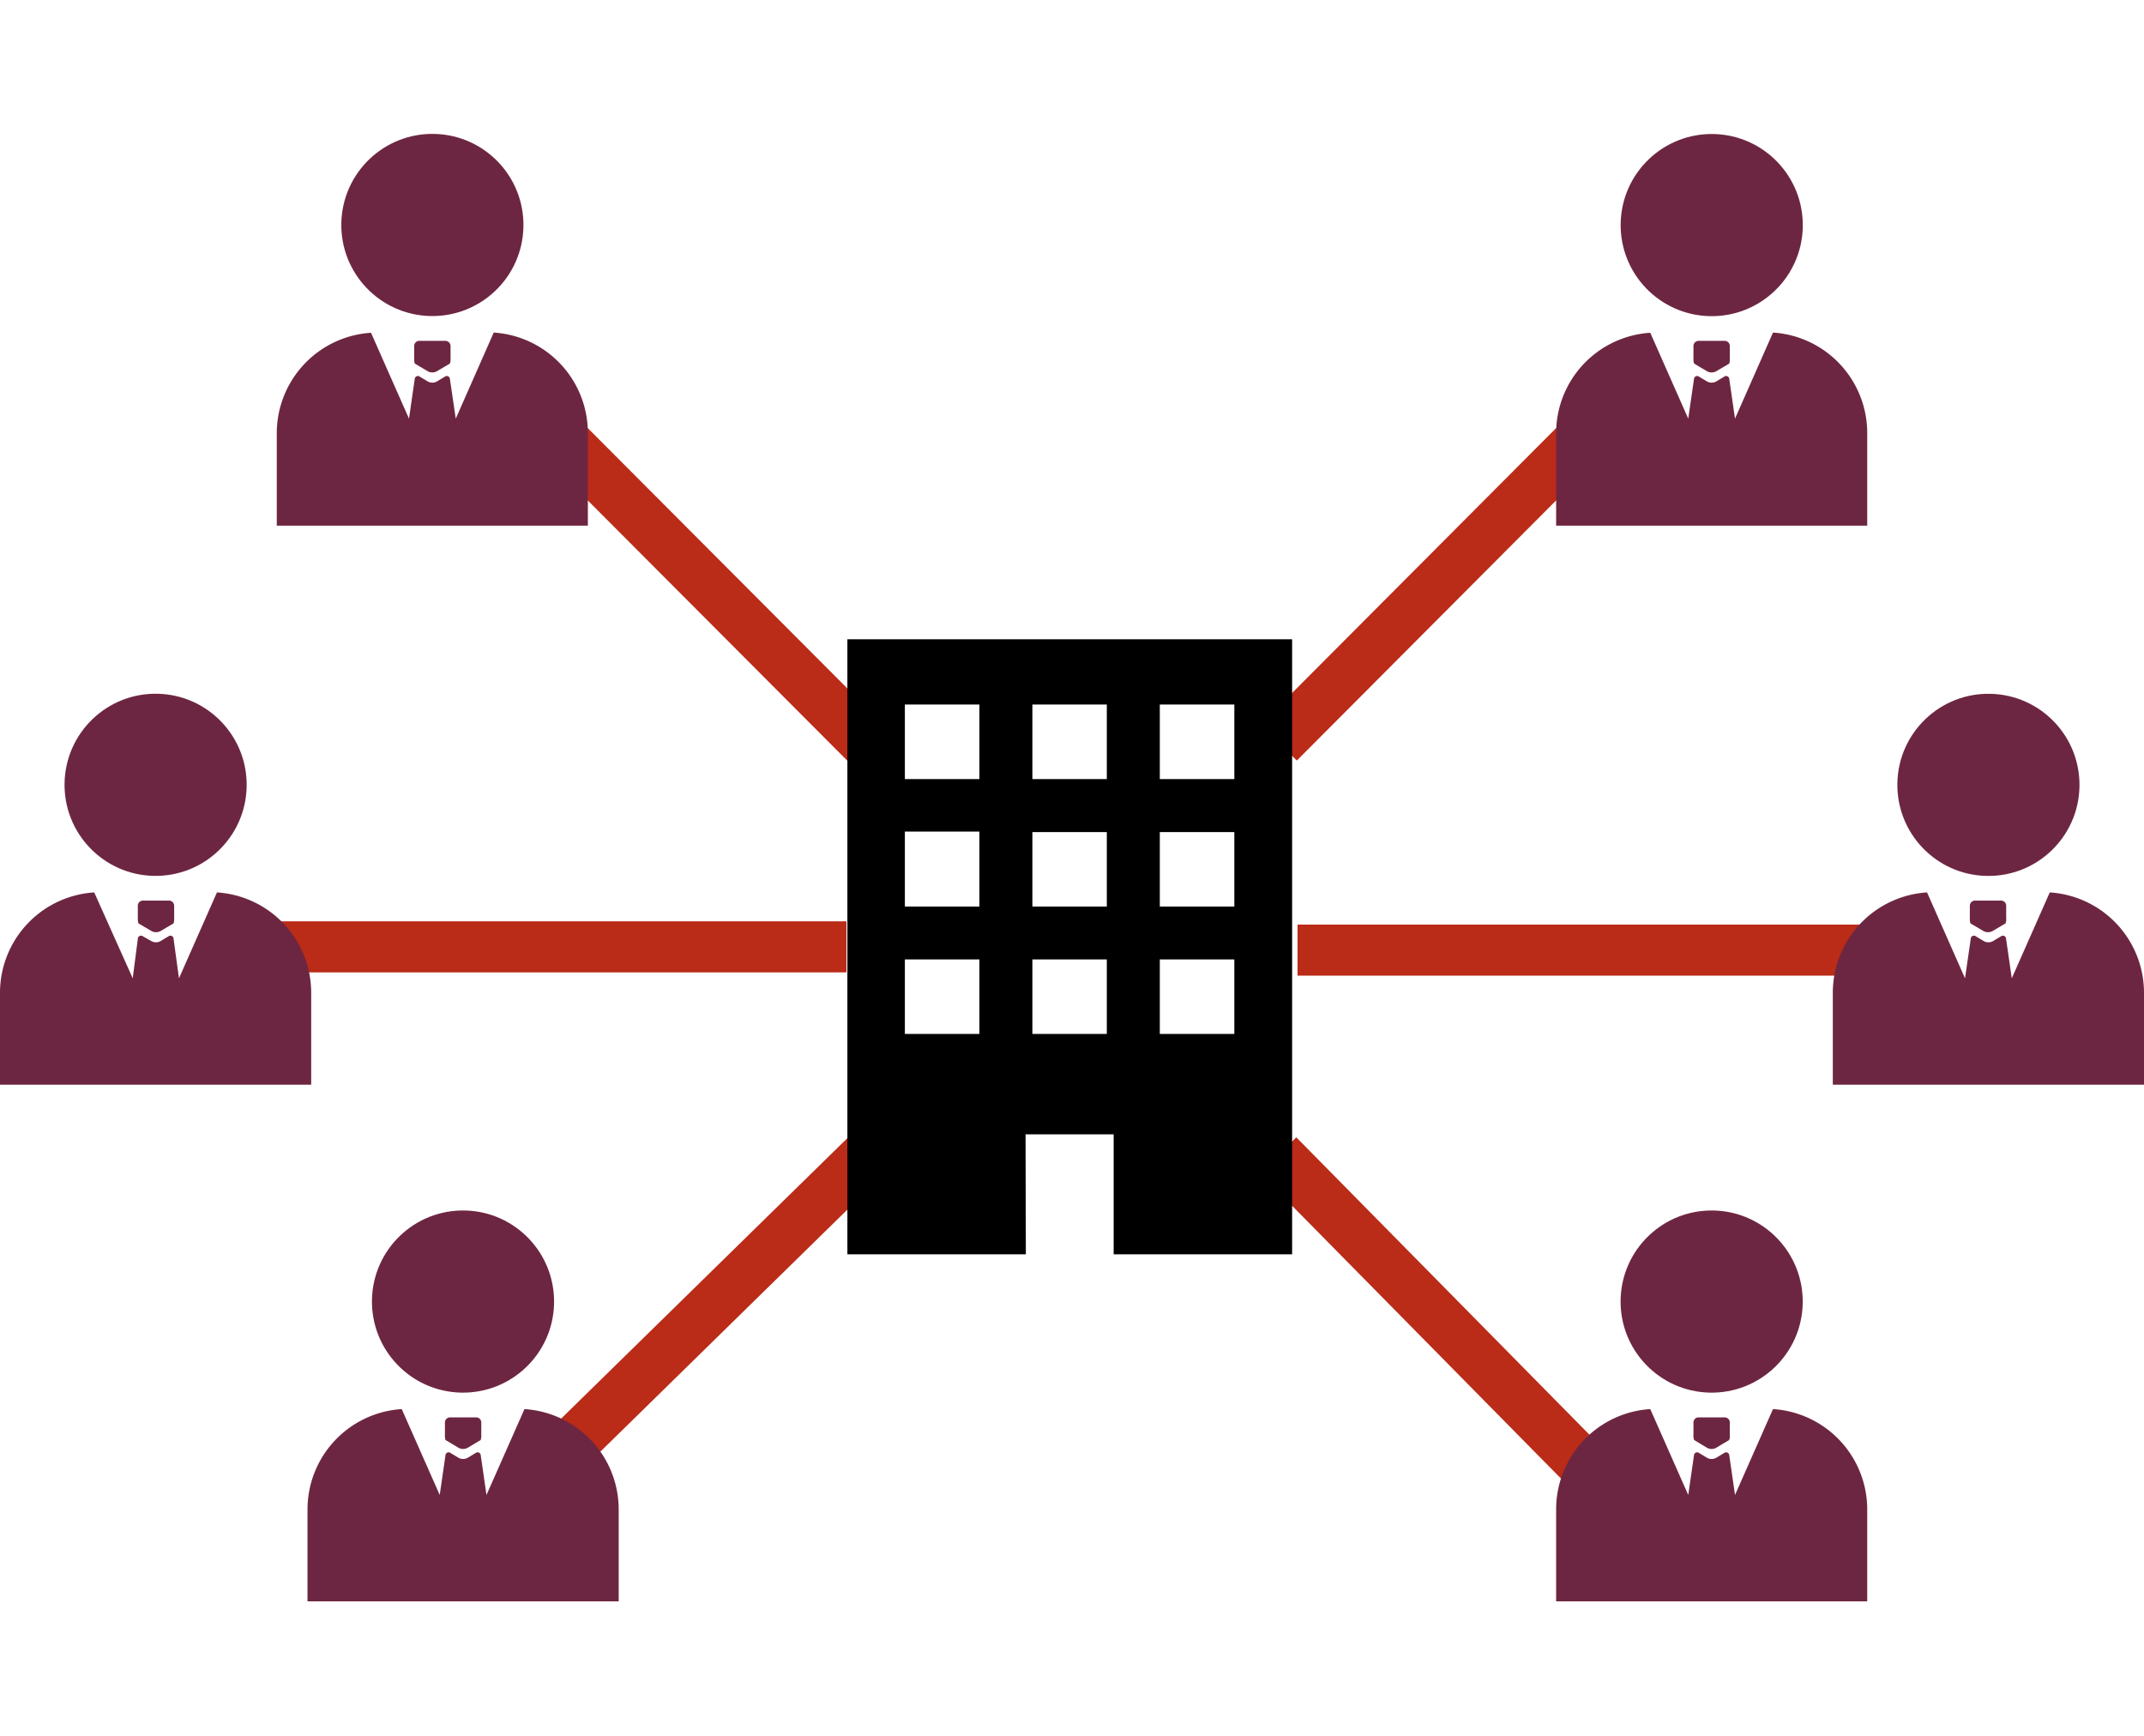
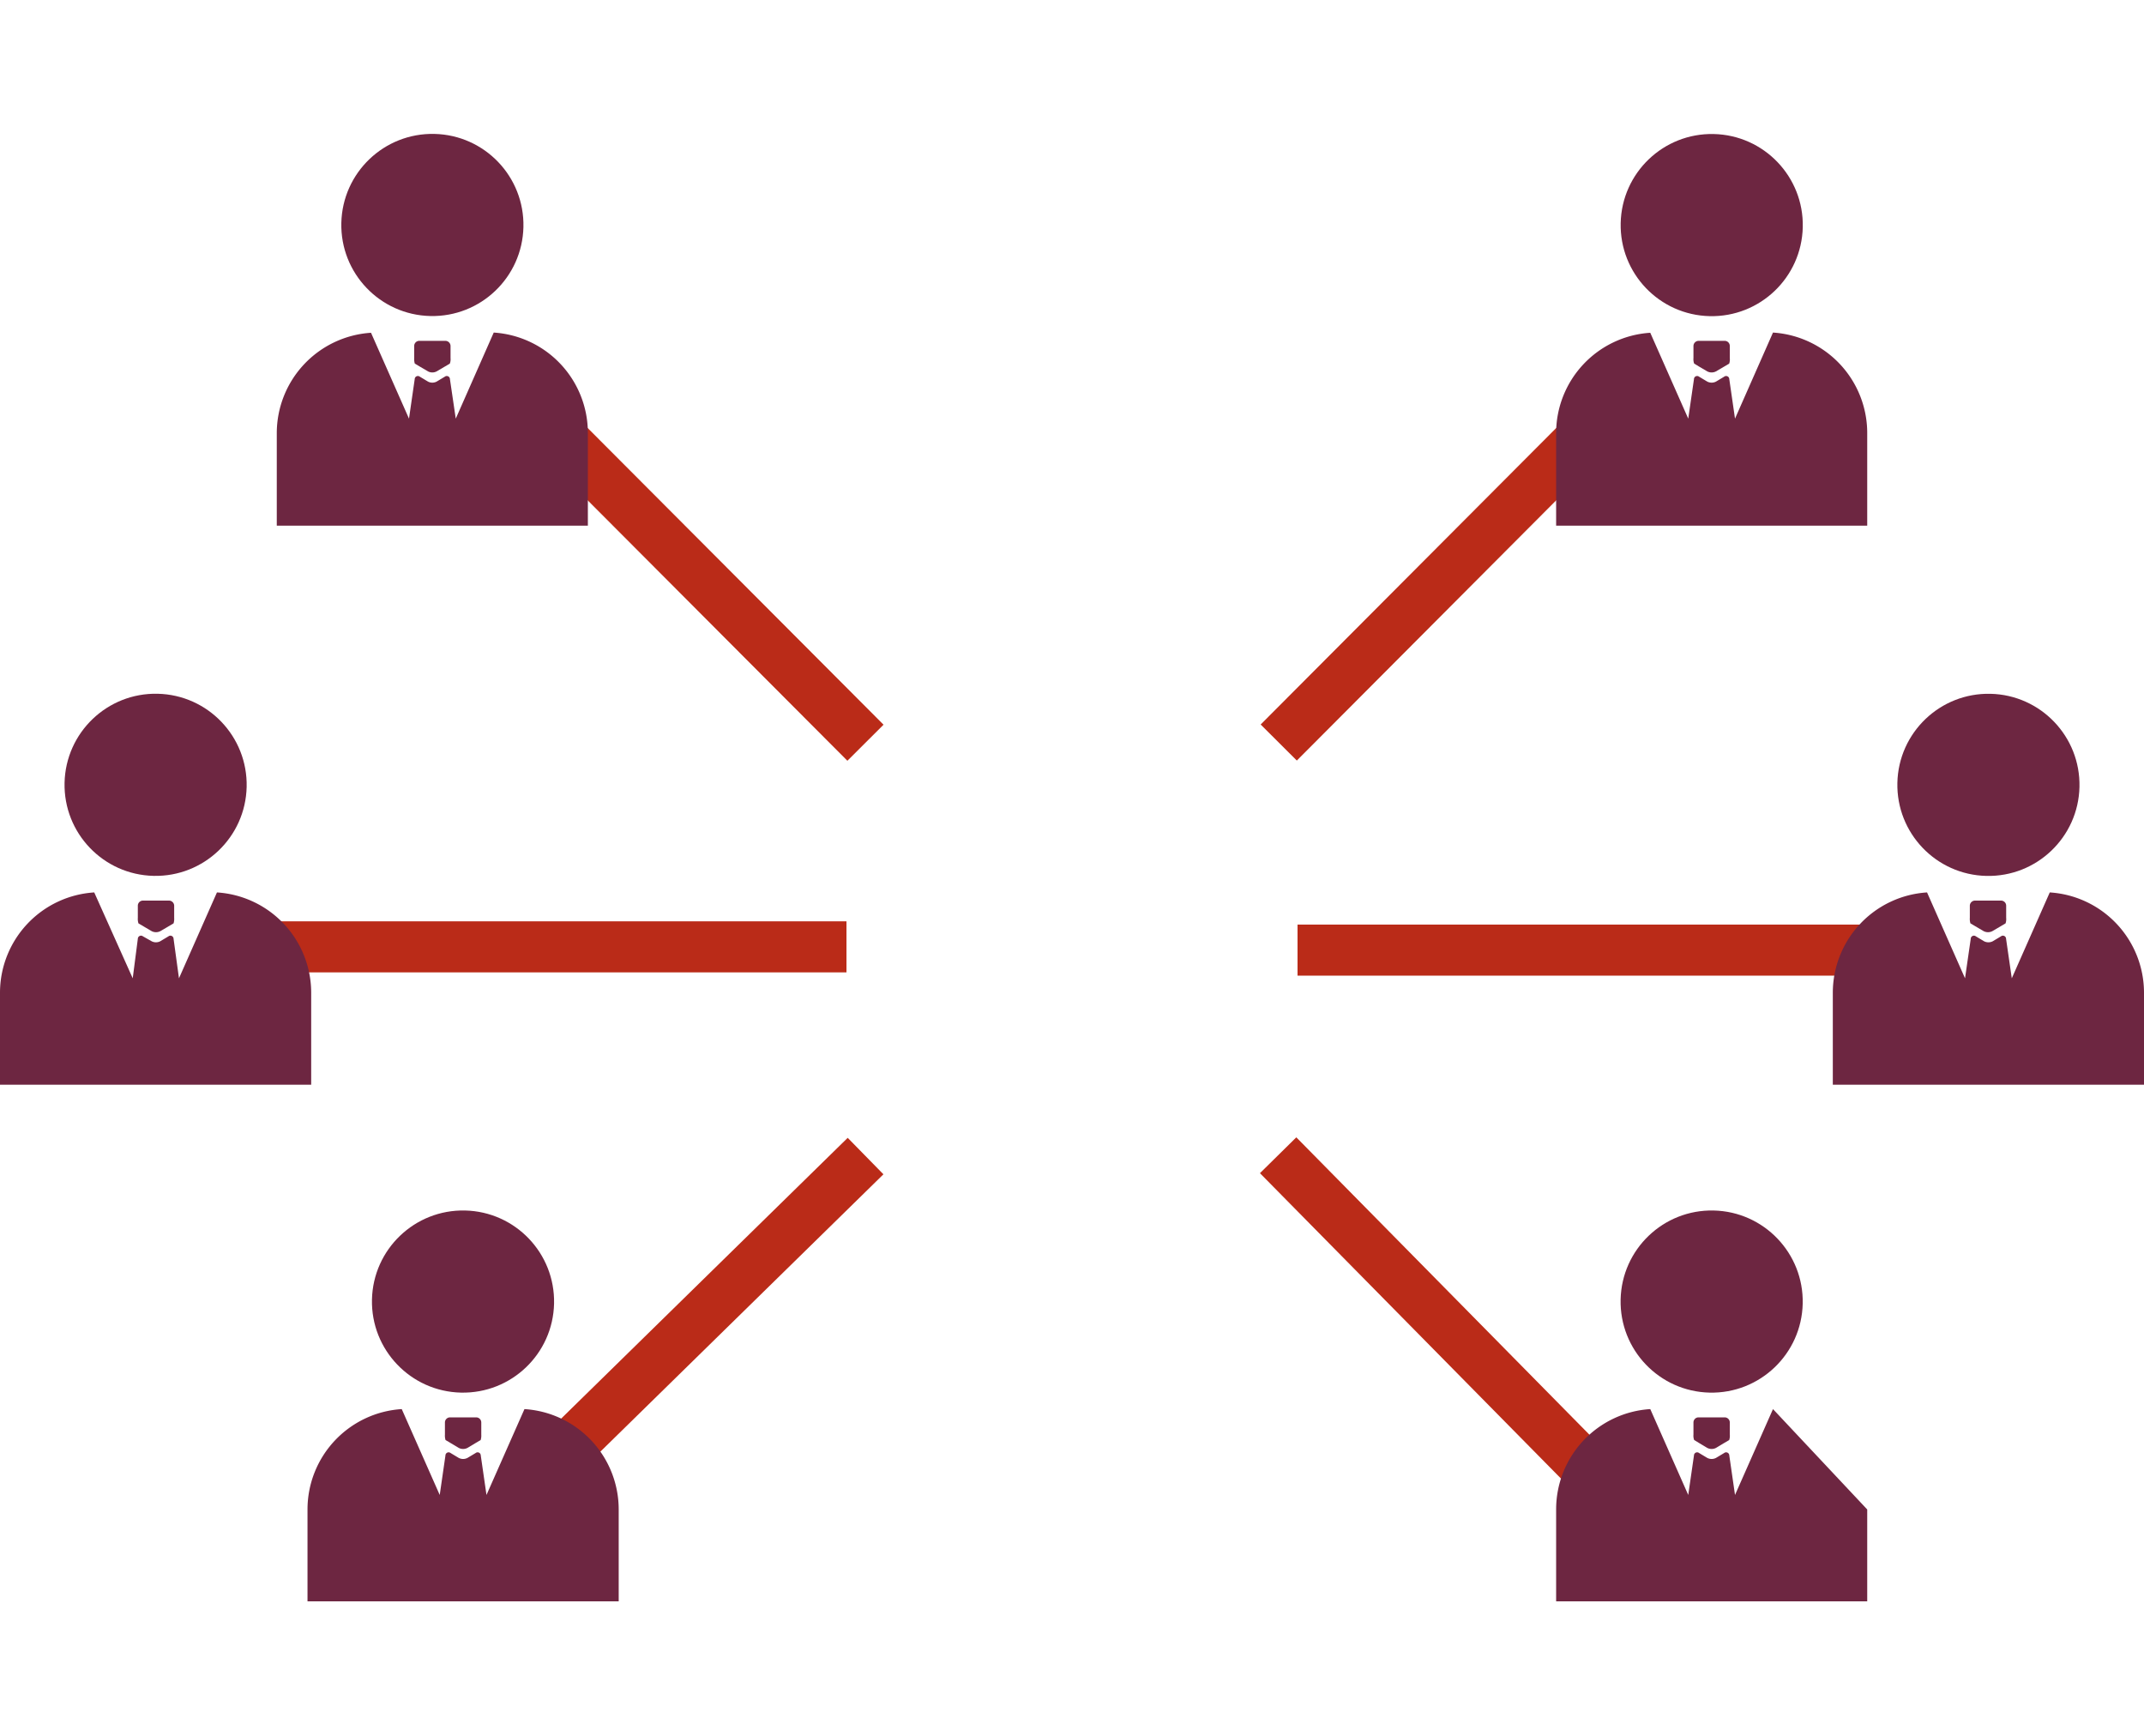
<svg xmlns="http://www.w3.org/2000/svg" viewBox="0 0 210 170">
  <defs>
    <style>.cls-1,.cls-3{fill:none;}.cls-1{stroke:#ba2b18;stroke-miterlimit:10;stroke-width:5px;}.cls-2{fill:#6d2641;}</style>
  </defs>
  <g id="レイヤー_2" data-name="レイヤー 2">
    <g id="レイヤー_1-2" data-name="レイヤー 1">
      <line class="cls-1" x1="82.91" y1="92.73" x2="21.66" y2="92.73" />
      <line class="cls-1" x1="189.34" y1="93.05" x2="127.09" y2="93.05" />
      <line class="cls-1" x1="84.77" y1="72.74" x2="55" y2="42.89" />
      <line class="cls-1" x1="155.85" y1="144.24" x2="125.19" y2="113.14" />
      <line class="cls-1" x1="125.25" y1="72.72" x2="154.75" y2="43.13" />
      <line class="cls-1" x1="54.76" y1="142.63" x2="84.78" y2="113.22" />
-       <path d="M100.45,111.09h8.63v11.75h17.48V62.61H83v60.23h17.48ZM113.6,69h7.3v7.3h-7.3Zm0,12.49h7.3v7.29h-7.3Zm0,12.47h7.3v7.3h-7.3ZM101.12,69h7.29v7.3h-7.29Zm0,12.49h7.29v7.29h-7.29Zm0,12.47h7.29v7.3h-7.29Zm-5.19,7.3h-7.3v-7.3h7.3Zm0-12.48h-7.3V81.44h7.3Zm0-12.48h-7.3V69h7.3Z" />
      <path class="cls-2" d="M173.66,32.57,169.94,41l-.56-3.87a.31.31,0,0,0-.5-.24l-.8.48a.93.93,0,0,1-.86,0l-.8-.48a.31.31,0,0,0-.5.24L165.36,41l-3.72-8.41a9.85,9.85,0,0,0-9.22,9.84v9.05h30.47V42.41A9.86,9.86,0,0,0,173.66,32.57Z" />
      <circle class="cls-2" cx="167.65" cy="22.04" r="8.92" transform="translate(141.88 189.16) rotate(-88.72)" />
      <path class="cls-2" d="M168.93,33.38h-2.56a.51.51,0,0,0-.5.5v1.19a1.21,1.21,0,0,0,.07.54l.48.29.8.47a.93.93,0,0,0,.86,0l.8-.47.49-.29a1.28,1.28,0,0,0,.06-.54V33.88A.5.5,0,0,0,168.93,33.38Z" />
      <path class="cls-2" d="M48.36,32.57,44.64,41l-.57-3.87a.31.31,0,0,0-.5-.24l-.8.48a.91.91,0,0,1-.85,0l-.8-.48a.31.31,0,0,0-.5.24L40.06,41l-3.72-8.41a9.86,9.86,0,0,0-9.23,9.84v9.05H57.58V42.41A9.85,9.85,0,0,0,48.36,32.57Z" />
      <circle class="cls-2" cx="42.35" cy="22.04" r="8.92" transform="translate(19.37 63.88) rotate(-88.72)" />
      <path class="cls-2" d="M43.63,33.38H41.07a.5.5,0,0,0-.5.5v1.19a1.49,1.49,0,0,0,.06.54l.49.29.8.47a.91.91,0,0,0,.85,0l.8-.47.49-.29a1.21,1.21,0,0,0,.07-.54V33.88A.51.51,0,0,0,43.63,33.38Z" />
-       <path class="cls-2" d="M173.66,138l-3.72,8.41-.56-3.87a.31.31,0,0,0-.5-.24l-.8.48a.93.93,0,0,1-.86,0l-.8-.48a.31.31,0,0,0-.5.24l-.56,3.87L161.64,138a9.84,9.84,0,0,0-9.22,9.83v9h30.47v-9A9.85,9.85,0,0,0,173.66,138Z" />
+       <path class="cls-2" d="M173.66,138l-3.72,8.41-.56-3.87a.31.31,0,0,0-.5-.24l-.8.48a.93.93,0,0,1-.86,0l-.8-.48a.31.31,0,0,0-.5.24l-.56,3.87L161.64,138a9.84,9.84,0,0,0-9.22,9.83v9h30.47v-9Z" />
      <circle class="cls-2" cx="167.65" cy="127.46" r="8.92" transform="translate(36.48 292.23) rotate(-88.72)" />
      <path class="cls-2" d="M168.93,138.81h-2.56a.5.5,0,0,0-.5.5v1.19a1.18,1.18,0,0,0,.07.53l.48.29.8.48a.93.93,0,0,0,.86,0l.8-.48.49-.29a1.25,1.25,0,0,0,.06-.53v-1.19A.5.5,0,0,0,168.93,138.81Z" />
      <path class="cls-2" d="M51.37,138l-3.72,8.41-.56-3.87a.31.31,0,0,0-.5-.24l-.8.48a.93.93,0,0,1-.86,0l-.8-.48a.31.31,0,0,0-.5.24l-.56,3.87L39.35,138a9.85,9.85,0,0,0-9.23,9.83v9H60.6v-9A9.85,9.85,0,0,0,51.37,138Z" />
      <circle class="cls-2" cx="45.36" cy="127.46" r="8.92" transform="translate(-83.09 169.97) rotate(-88.72)" />
      <path class="cls-2" d="M46.64,138.81H44.08a.5.5,0,0,0-.5.5v1.19a1.46,1.46,0,0,0,.06.53l.49.29.8.48a.93.93,0,0,0,.86,0l.8-.48.49-.29a1.46,1.46,0,0,0,.06-.53v-1.19A.5.5,0,0,0,46.64,138.81Z" />
      <path class="cls-2" d="M200.77,87.4l-3.72,8.41-.56-3.87a.31.31,0,0,0-.5-.24l-.8.48a.93.93,0,0,1-.86,0l-.8-.48a.31.31,0,0,0-.5.24l-.56,3.87-3.72-8.41a9.85,9.85,0,0,0-9.23,9.83v9H210v-9A9.85,9.85,0,0,0,200.77,87.4Z" />
      <circle class="cls-2" cx="194.76" cy="76.86" r="8.92" transform="translate(113.57 269.86) rotate(-88.72)" />
      <path class="cls-2" d="M196,88.2h-2.56a.51.51,0,0,0-.5.5v1.19a1.49,1.49,0,0,0,.06.54l.49.29.8.47a.93.93,0,0,0,.86,0l.8-.47.49-.29a1.28,1.28,0,0,0,.06-.54V88.7A.5.5,0,0,0,196,88.2Z" />
      <path class="cls-2" d="M21.25,87.4l-3.72,8.41L17,91.94a.31.31,0,0,0-.5-.24l-.8.48a.91.91,0,0,1-.85,0L14,91.7a.31.31,0,0,0-.5.24L13,95.81,9.23,87.4A9.85,9.85,0,0,0,0,97.23v9H30.48v-9A9.85,9.85,0,0,0,21.25,87.4Z" />
      <circle class="cls-2" cx="15.24" cy="76.86" r="8.92" transform="translate(-61.94 90.38) rotate(-88.72)" />
      <path class="cls-2" d="M16.52,88.2H14a.5.5,0,0,0-.5.5v1.19a1.49,1.49,0,0,0,.06.54l.49.29.8.47a.93.93,0,0,0,.86,0l.8-.47.49-.29a1.49,1.49,0,0,0,.06-.54V88.7A.51.51,0,0,0,16.52,88.2Z" />
      <rect class="cls-3" width="210" height="170" />
    </g>
  </g>
</svg>